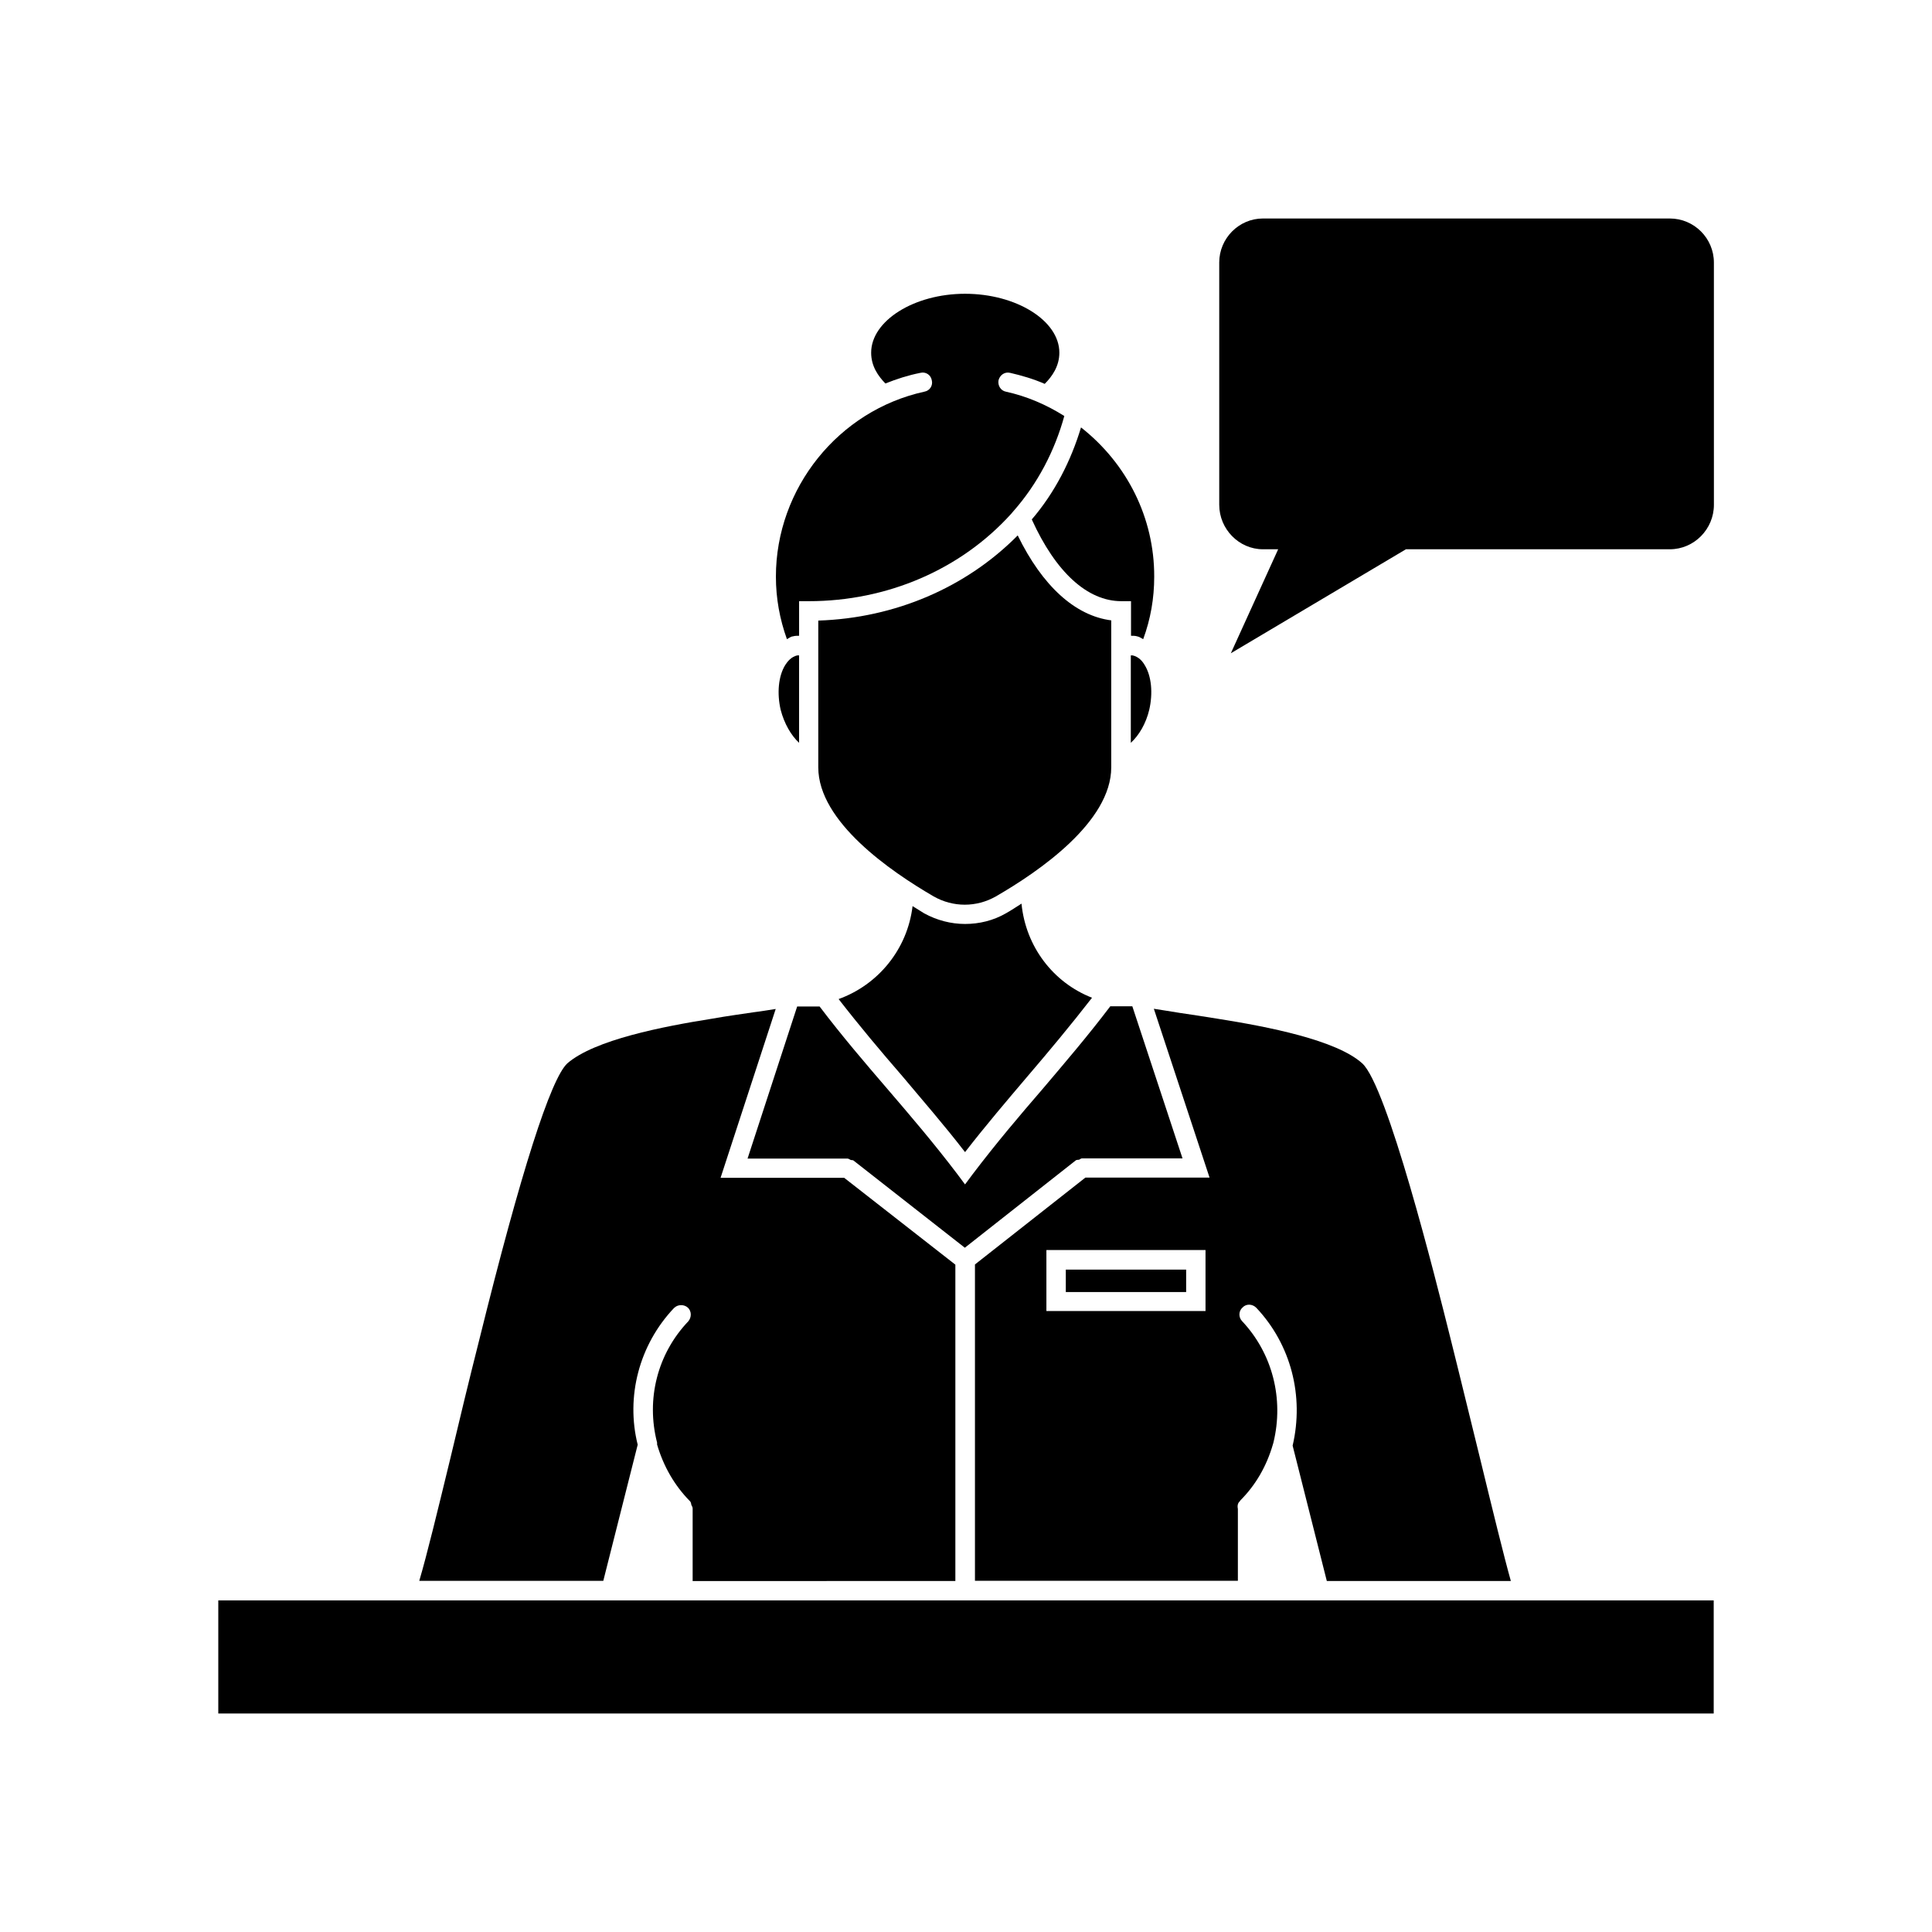
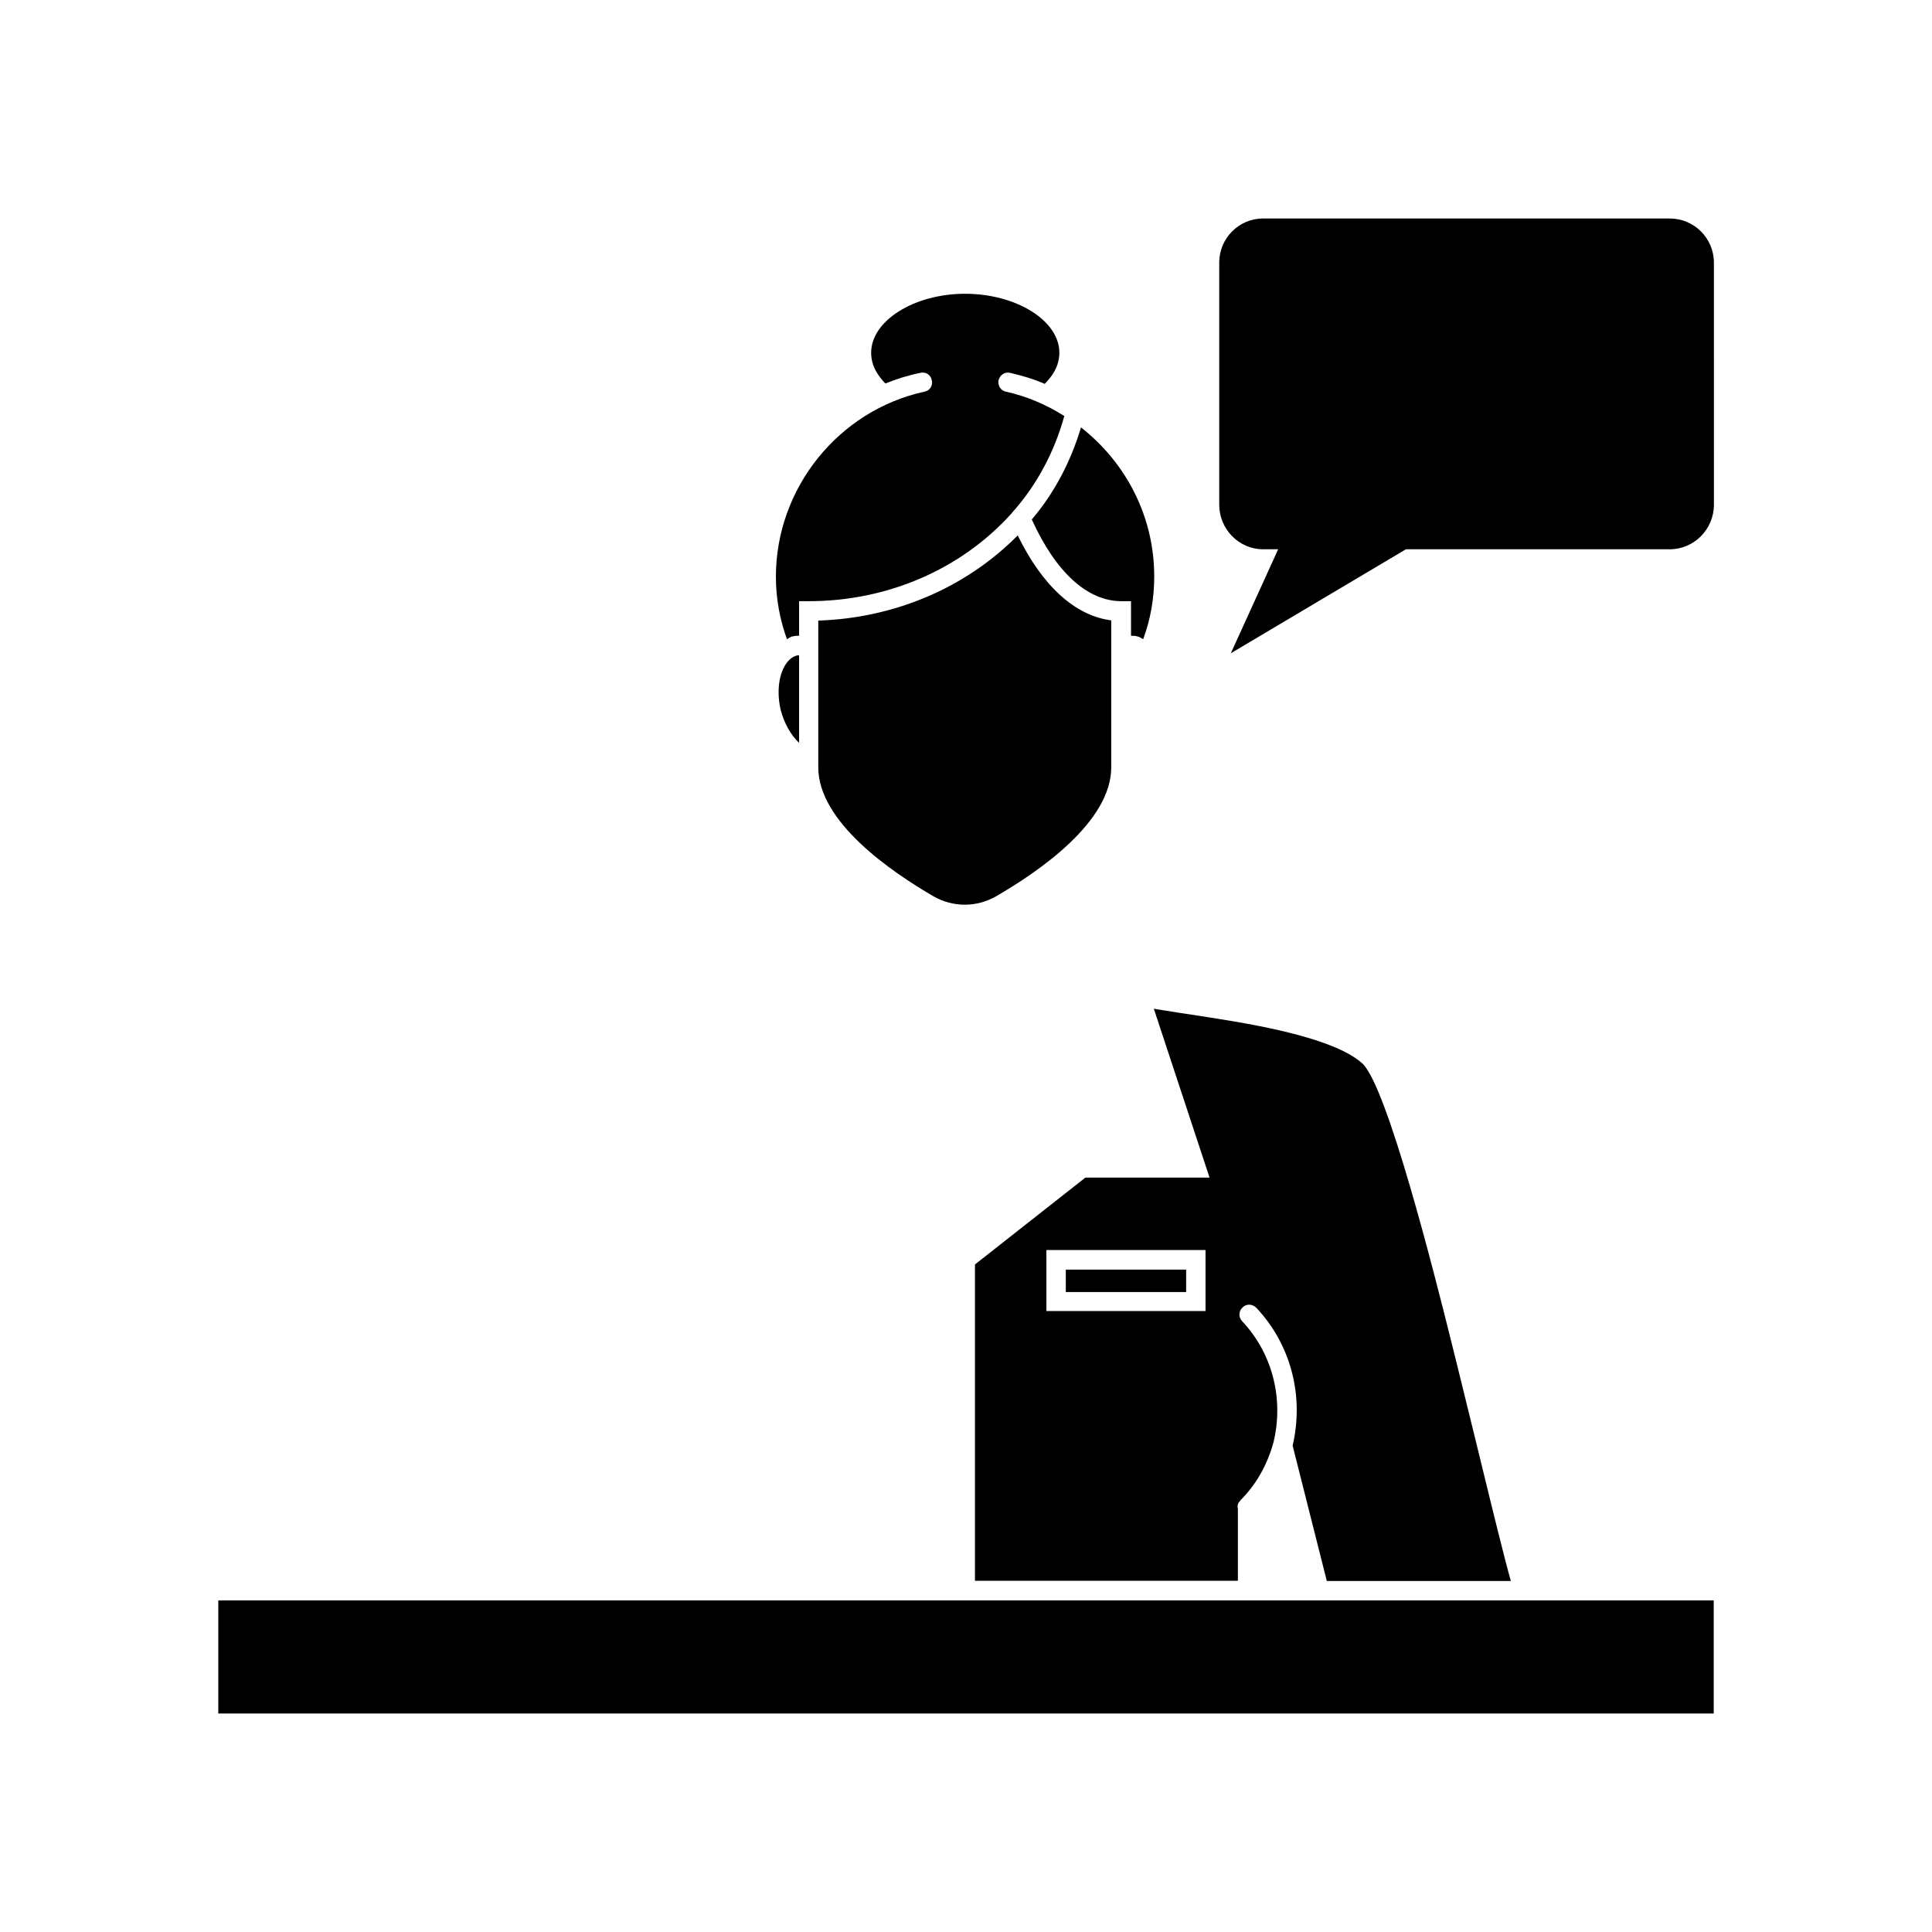
<svg xmlns="http://www.w3.org/2000/svg" fill="#000000" width="800px" height="800px" version="1.1" viewBox="144 144 512 512">
  <g>
    <path d="m467.11 213.59v64.184c0 6.449 5.238 11.789 11.586 11.789h4.031l-12.543 27.559 46.402-27.559h69.93c6.449 0 11.688-5.34 11.688-11.789l-0.004-64.184c0-6.449-5.238-11.688-11.688-11.688h-107.82c-6.348 0-11.586 5.238-11.586 11.688z" />
    <path d="m352.09 320.25c-1.812 2.922-2.215 7.457-1.211 11.84 0.957 3.68 2.769 6.801 4.887 8.766v-23.176h-0.453c-1.609 0.352-2.617 1.613-3.223 2.57z" />
-     <path d="m444.13 317.68h-0.453v23.176c2.168-1.965 4.031-5.141 4.887-8.766 1.008-4.383 0.605-8.918-1.211-11.84-0.555-0.957-1.562-2.219-3.223-2.57z" />
    <path d="m430.48 257.27c-2.672 8.867-6.953 17.281-13.047 24.383 6.348 14.008 14.762 21.664 23.73 21.664h2.57v9.168c0.605 0 1.109 0 1.613 0.152 0.605 0.102 1.109 0.504 1.613 0.754 1.965-5.34 2.922-10.832 2.922-16.574 0.043-15.566-7.211-29.977-19.402-39.547z" />
    <path d="m355.77 303.32h2.57c20.809 0 40.305-8.414 53.605-23.125l0.605-0.707c6.449-7.305 10.984-16.07 13.504-25.242-4.785-3.023-9.977-5.238-15.469-6.449-1.359-0.25-2.215-1.613-1.965-3.023 0.352-1.359 1.613-2.316 3.074-1.965 3.074 0.707 6.195 1.613 9.168 2.922 1.914-1.914 3.879-4.637 3.879-8.262 0-8.516-11.438-15.617-24.988-15.617-13.504 0-24.887 7.152-24.887 15.617 0 3.629 1.914 6.246 3.777 8.16 3.023-1.211 5.996-2.168 9.27-2.82 1.359-0.352 2.769 0.504 3.023 1.965 0.352 1.359-0.504 2.769-1.965 3.023-22.773 4.988-39.348 25.594-39.348 49.02 0 5.742 1.008 11.234 2.922 16.574 0.504-0.25 1.008-0.707 1.613-0.754 0.504-0.152 1.109-0.152 1.613-0.152z" />
    <path d="m438.54 308.41c-9.621-1.211-18.289-9.117-24.836-22.52-13.652 13.805-32.547 21.914-52.852 22.57v38.895c0 14.41 19.145 27.559 30.582 34.207 5.141 2.922 11.336 2.922 16.473 0 11.438-6.602 30.582-19.75 30.582-34.207v-38.945z" />
-     <path d="m414.71 383.47c-1.359 0.855-2.769 1.812-4.133 2.57-3.324 1.914-7.055 2.82-10.832 2.82-3.68 0-7.457-0.957-10.832-2.82-1.008-0.605-2.066-1.309-3.074-1.914-1.359 11.438-9.117 20.859-19.598 24.637 5.594 7.203 11.234 13.906 16.828 20.355 5.391 6.449 11.082 12.949 16.676 20.203 5.594-7.203 11.184-13.754 16.574-20.102 5.594-6.551 11.336-13.402 17.078-20.809-10.227-3.981-17.582-13.504-18.688-24.941z" />
-     <path d="m429.12 451.49c0.25-0.152 0.605-0.102 0.855-0.152 0.25-0.102 0.453-0.352 0.754-0.352h26.652l-13.301-40.305h-5.844c-5.996 7.91-12.09 15.012-17.938 21.914-6.098 7.055-12.293 14.359-18.488 22.52l-2.066 2.769-2.066-2.769c-6.195-8.16-12.445-15.469-18.539-22.57-5.844-6.801-11.941-13.906-17.938-21.816h-5.945l-13.148 40.305h26.449c0.352 0 0.605 0.25 0.855 0.352 0.25 0.102 0.504 0 0.754 0.152l29.523 23.125z" />
    <path d="m495.62 562.98h48.77c-1.812-6.449-4.734-18.391-8.262-32.898-2.418-9.723-4.988-20.453-7.707-31.285-4.133-16.574-16.828-67.109-23.426-73.004-6.852-6.195-25.09-9.723-38.137-11.789-3.68-0.605-7.055-1.109-10.125-1.562-2.57-0.453-4.887-0.754-6.953-1.109l14.762 44.738h-32.898l-29.27 23.023v83.832h69.676v-18.992c-0.152-0.754-0.102-1.562 0.504-2.066l0.152-0.25c4.031-4.031 6.953-9.02 8.664-14.965l0.102-0.352c2.82-11.586-0.25-23.629-8.312-32.195-0.957-1.008-0.957-2.672 0.152-3.629 0.957-1.008 2.57-0.957 3.629 0.102 9.168 9.723 12.695 23.375 9.621 36.527zm-32.145-71.539h-42.168v-16.172h42.168z" />
-     <path d="m397.18 562.98v-83.832l-29.473-23.023h-32.746l14.609-44.738c-1.715 0.25-3.629 0.605-5.742 0.855-3.324 0.504-7.152 1.008-11.082 1.715-13.047 2.066-31.188 5.594-38.391 11.84-4.383 4.031-12.293 28.617-23.277 73.004-2.769 10.934-5.391 21.816-7.707 31.59-3.426 14.105-6.246 25.746-8.262 32.547h48.77l9.117-36.074c-3.176-12.695 0.352-26.449 9.621-36.223 1.008-1.008 2.672-1.008 3.68-0.102 1.008 0.957 1.008 2.57 0.102 3.629-8.16 8.566-11.234 20.605-8.262 32.145v0.504c1.715 5.844 4.637 10.832 8.566 14.863 0.352 0.25 0.453 0.707 0.504 1.109 0.152 0.352 0.352 0.605 0.352 0.957v19.246z" />
    <path d="m201.85 568.12h396.3v29.977h-396.3z" />
    <path d="m426.45 480.46h31.891v5.945h-31.891z" />
  </g>
</svg>